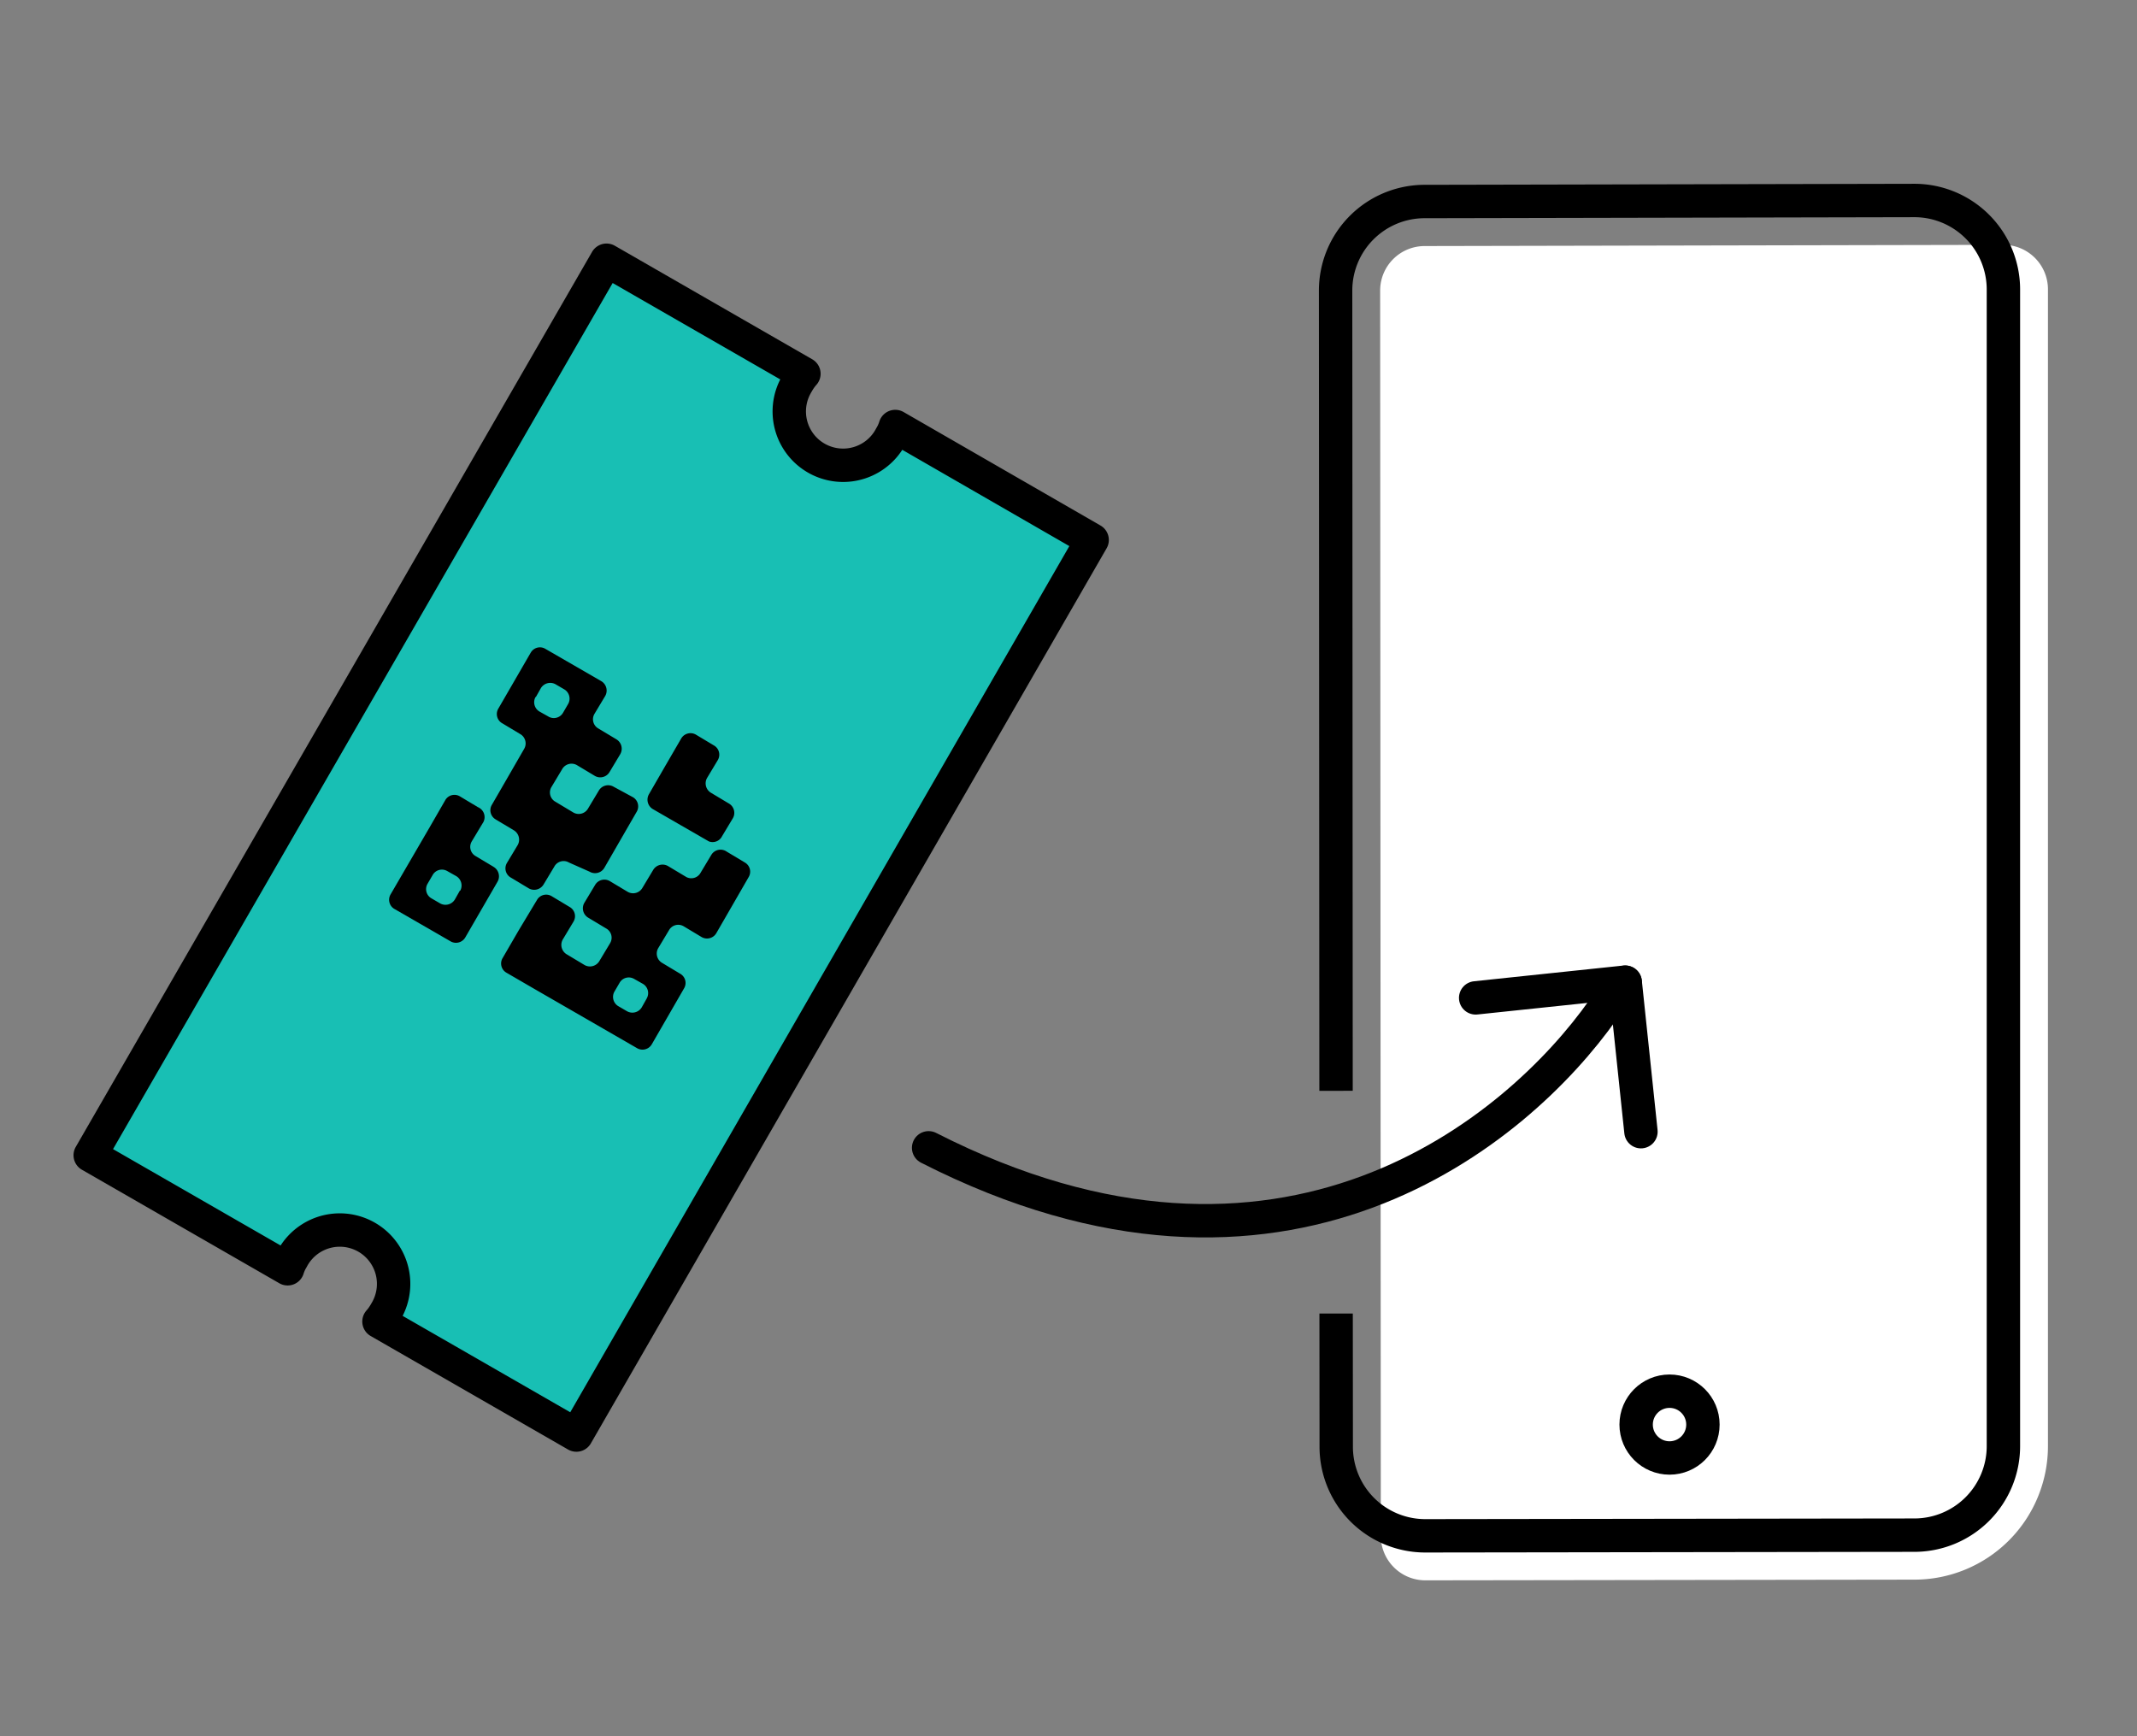
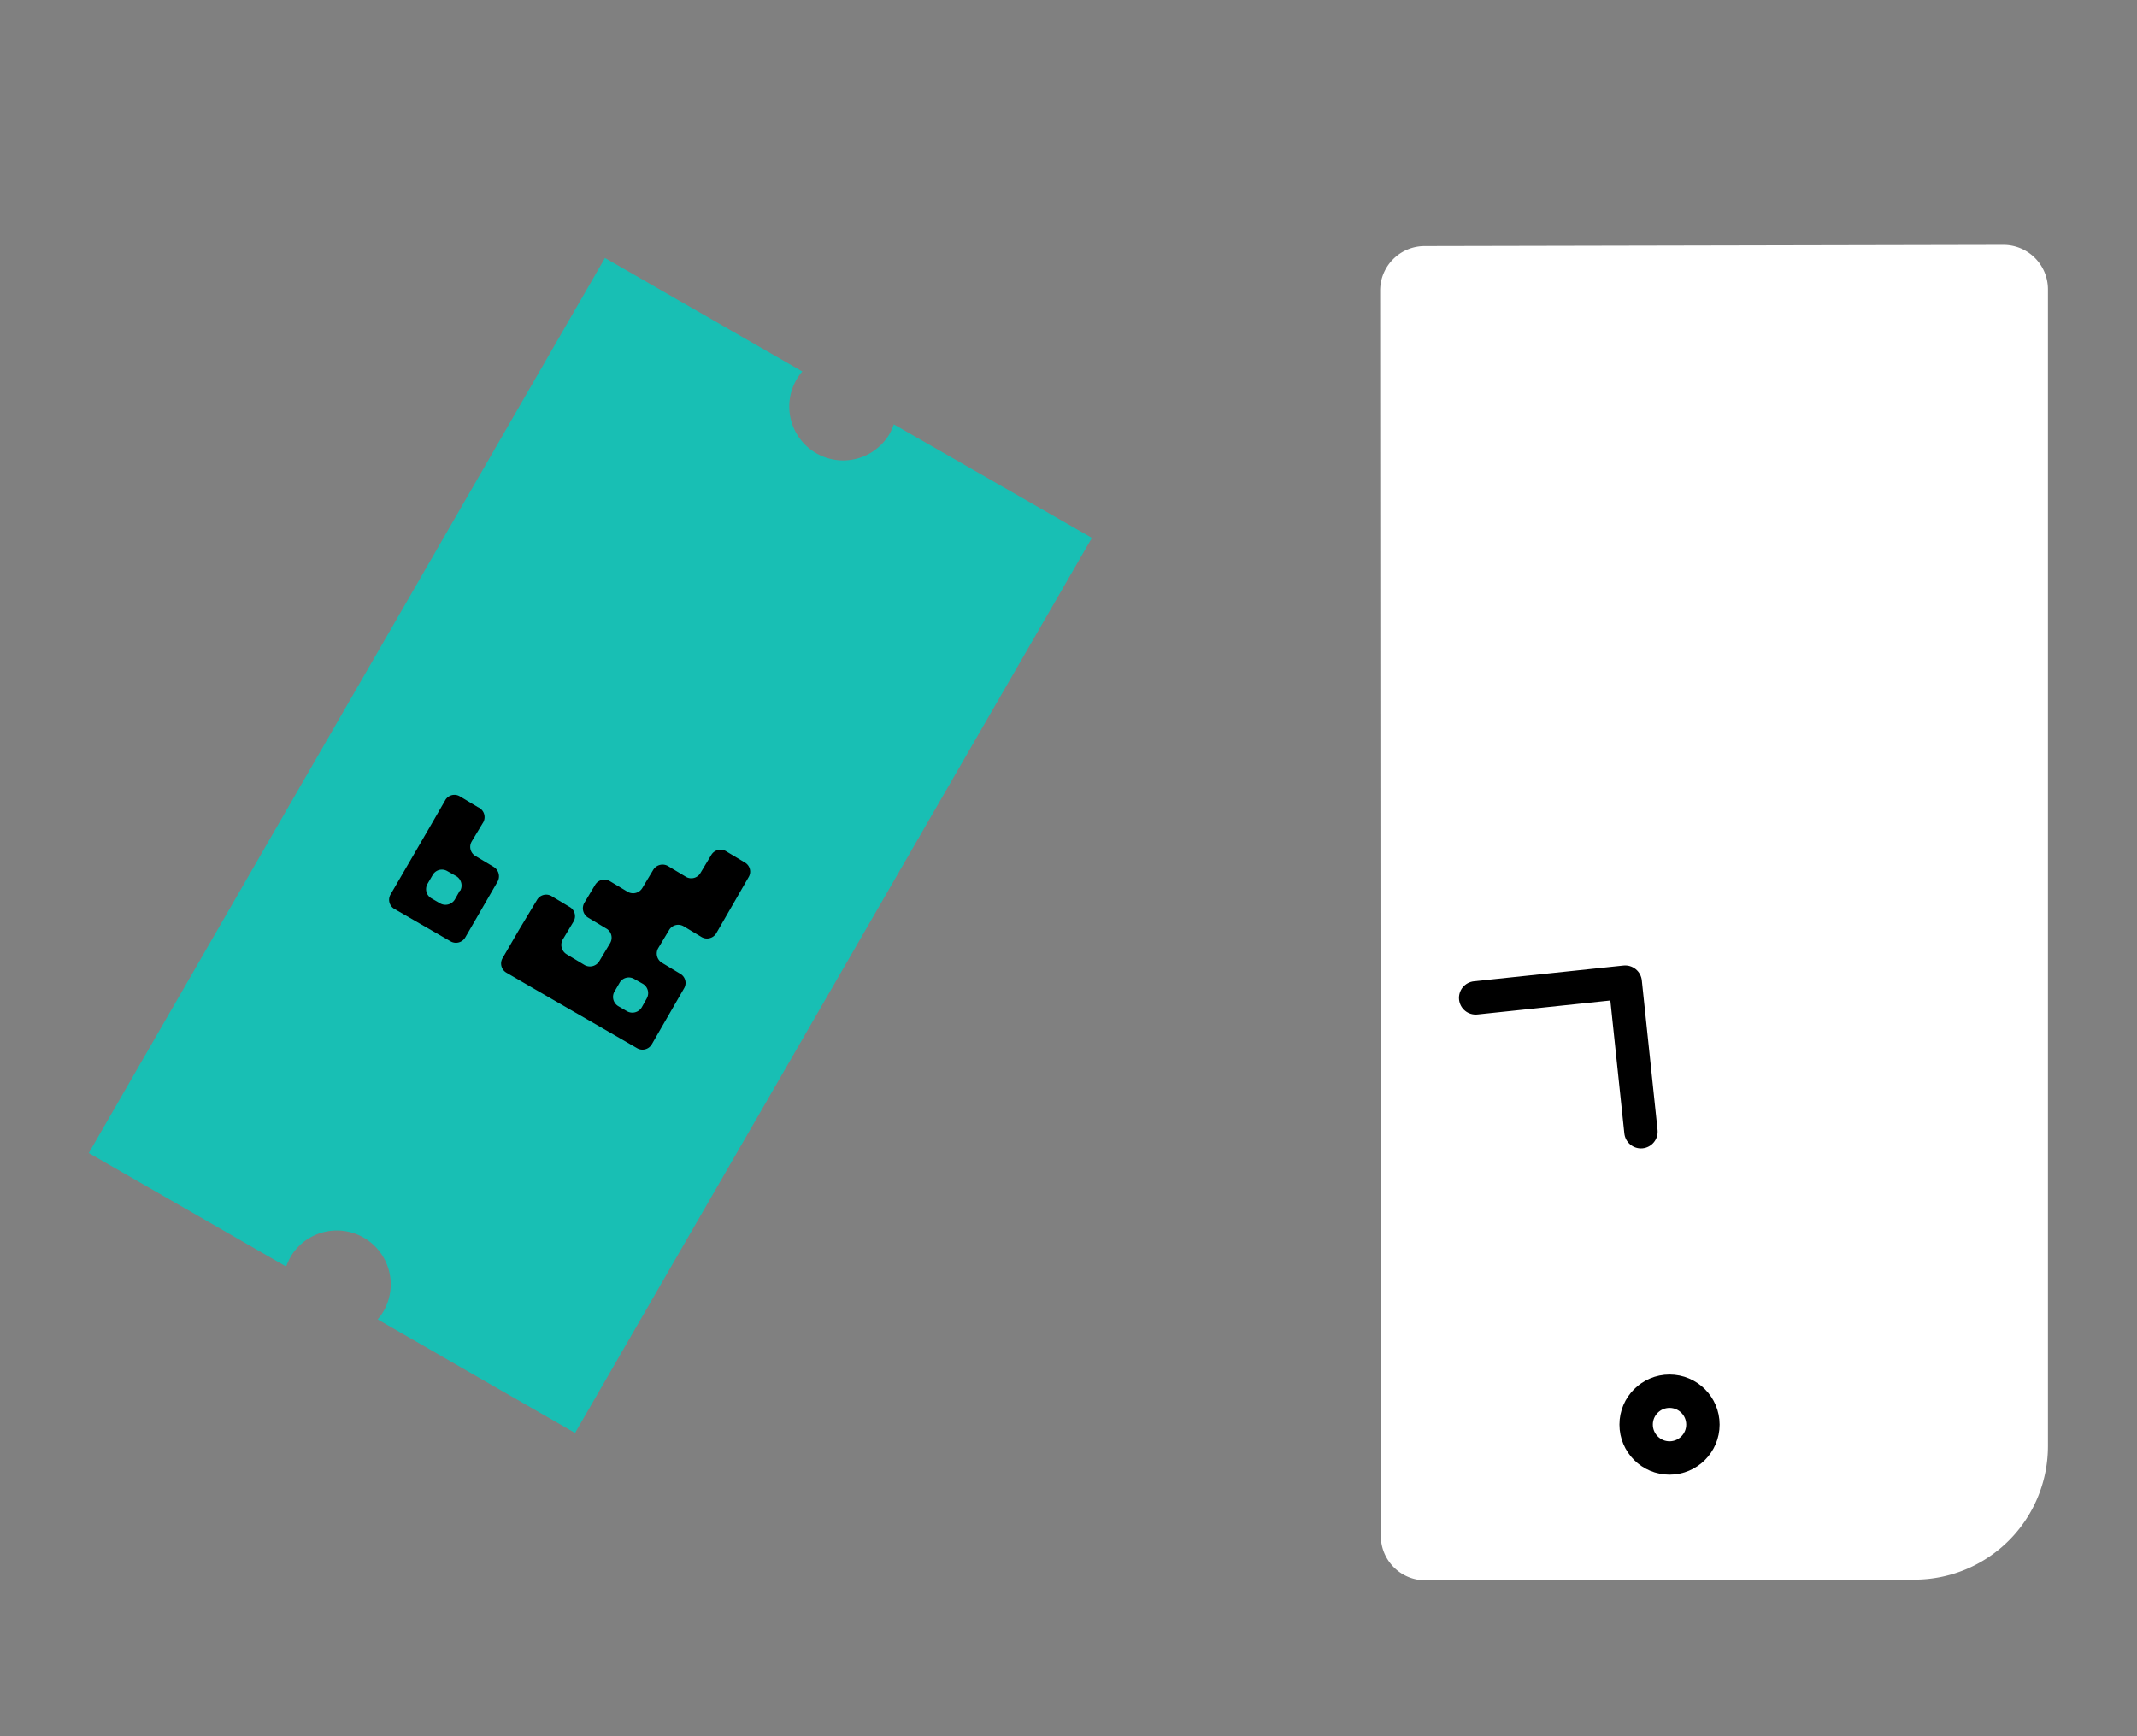
<svg xmlns="http://www.w3.org/2000/svg" width="96" height="78">
  <rect width="100%" height="100%" fill="#808080" stroke="none" />
  <g data-name="Image - tickets">
    <g data-name="Group 5341" transform="translate(-538 -786)">
      <path data-name="Path 13261" d="M630 850.968V799a2 2 0 00-2-2l-26 .054a2 2 0 00-2 2l.03 55.943a2 2 0 002 2l21.976-.031a6 6 0 005.994-5.998z" fill="#fff" style="isolation:isolate" />
-       <path data-name="Path 13262" d="M598.022 845.011l.005 5.986a4 4 0 004.006 4l21.971-.03a4 4 0 003.995-4v-51.96a4 4 0 00-4.008-4l-22 .046a4 4 0 00-3.992 4l.02 35.952" fill="none" stroke="#000" stroke-linejoin="round" stroke-width="1.5" />
      <circle data-name="Ellipse 79" cx="1.5" cy="1.5" r="1.5" transform="translate(611.5 848.5)" fill="none" stroke="#000" stroke-linejoin="round" stroke-width="1.5" />
    </g>
    <g data-name="Group 5343">
      <g data-name="Group 5342">
        <path data-name="Path 13263" d="M40.153 19.064a3.157 3.157 0 01-.2.443 2.42 2.42 0 01-4.192-2.418 2.308 2.308 0 01.282-.4l-8.867-5.1L3.988 51.8l8.868 5.1a3.1 3.1 0 01.2-.443 2.42 2.42 0 014.192 2.418 2.346 2.346 0 01-.282.4l8.867 5.1 23.218-40.211z" fill="#18bfb4" style="isolation:isolate" />
-         <path data-name="Path 13264" d="M40.218 19.161a2 2 0 01-.2.444 2.418 2.418 0 11-4.286-2.242q.048-.09.1-.177a2.386 2.386 0 01.282-.395l-8.867-5.1L4.053 51.9l8.868 5.1a1.985 1.985 0 01.2-.443 2.418 2.418 0 014.286 2.242c-.031.06-.065.119-.1.176a2.287 2.287 0 01-.282.395l8.868 5.1 23.169-40.212z" fill="none" stroke="#000" stroke-linejoin="round" stroke-width="1.5" />
        <path data-name="Path 13265" d="M21.466 36.26l-.806-.483a.475.475 0 00-.653.162l-.008.015-.725 1.258-1.726 2.966a.477.477 0 00.163.653l.015.008 2.515 1.451a.484.484 0 00.661-.176l1.451-2.507a.492.492 0 00-.177-.661l-.806-.484a.475.475 0 01-.186-.646l.008-.015.484-.806a.484.484 0 00-.106-.676.5.5 0 00-.104-.059zm-.806 3.749l-.226.4a.492.492 0 01-.661.177l-.387-.225a.476.476 0 01-.185-.647l.008-.014.226-.387a.475.475 0 01.646-.186l.015.008.387.218a.491.491 0 01.193.661z" />
-         <path data-name="Path 13266" d="M26.489 39.162a.484.484 0 00.661-.176l.725-1.257.726-1.258a.477.477 0 00-.163-.653l-.014-.008-.863-.468a.485.485 0 00-.661.177l-.484.806a.483.483 0 01-.66.177l-.806-.484a.475.475 0 01-.186-.646l.009-.015.483-.806a.484.484 0 01.661-.177l.807.484a.484.484 0 00.66-.177l.483-.806a.492.492 0 00-.177-.661l-.806-.484a.475.475 0 01-.186-.646l.008-.015.484-.806a.492.492 0 00-.177-.661L24.5 29.15a.475.475 0 00-.653.163l-.009.014-1.451 2.507a.476.476 0 00.163.653l.015.008.806.484a.484.484 0 01.177.661l-.725 1.258-.726 1.257a.476.476 0 00.163.653l.014.009.807.483a.492.492 0 01.177.661l-.484.806a.476.476 0 00.163.653l.015.009.806.483a.491.491 0 00.661-.177l.484-.806a.475.475 0 01.646-.186l.015.008zm-2.419-7.844l.226-.4a.492.492 0 01.661-.177l.387.226a.484.484 0 01.178.66l-.225.387a.477.477 0 01-.647.186l-.014-.009-.387-.217a.484.484 0 01-.193-.657l.007-.013z" />
-         <path data-name="Path 13267" d="M32.438 37.566l.484-.806a.484.484 0 00-.177-.661l-.807-.484a.493.493 0 01-.177-.661l.484-.806a.477.477 0 00-.163-.653l-.015-.008-.806-.484a.485.485 0 00-.661.177l-.725 1.249-.726 1.258a.493.493 0 00.177.661l1.258.726 1.258.725a.474.474 0 00.596-.233z" />
        <path data-name="Path 13268" d="M31.955 38.405l-.484.806a.476.476 0 01-.647.186l-.014-.009-.806-.483a.491.491 0 00-.661.177l-.484.806a.484.484 0 01-.661.178l-.806-.483a.483.483 0 00-.661.177l-.484.806a.491.491 0 00.177.661l.806.484a.475.475 0 01.186.646l-.008.015-.484.806a.492.492 0 01-.661.178l-.806-.484a.492.492 0 01-.178-.661l.484-.806a.475.475 0 00-.163-.653l-.014-.008-.806-.484a.476.476 0 00-.653.163l-.008.014-.815 1.355-.725 1.249a.476.476 0 00.163.653l.014.008 1.25.726 1.677.967 2.934 1.693a.483.483 0 00.661-.169l1.451-2.515a.475.475 0 00-.163-.653l-.014-.008-.806-.484a.484.484 0 01-.178-.661l.484-.806a.475.475 0 01.646-.186l.015.008.806.484a.484.484 0 00.661-.177l.726-1.258.725-1.258a.474.474 0 00-.162-.652l-.015-.009-.806-.483a.483.483 0 00-.674.115zm-2.9 6.449l-.225.4a.491.491 0 01-.661.177l-.387-.225a.484.484 0 01-.178-.661l.226-.387a.475.475 0 01.646-.186l.015.008.387.218a.483.483 0 01.177.653z" />
      </g>
    </g>
    <g data-name="Group 5344" fill="none" stroke="#000" stroke-linecap="round" stroke-linejoin="round" stroke-width="1.5">
-       <path data-name="Path 13269" d="M41.716 51.566c15.95 8.132 26.464-.775 30.292-6.2l1-1.239" />
      <path data-name="Path 13270" d="M66.291 44.83l6.718-.707.707 6.718" />
    </g>
    <path data-name="Rectangle 3171" fill="none" d="M0 0h96v78H0z" />
  </g>
</svg>